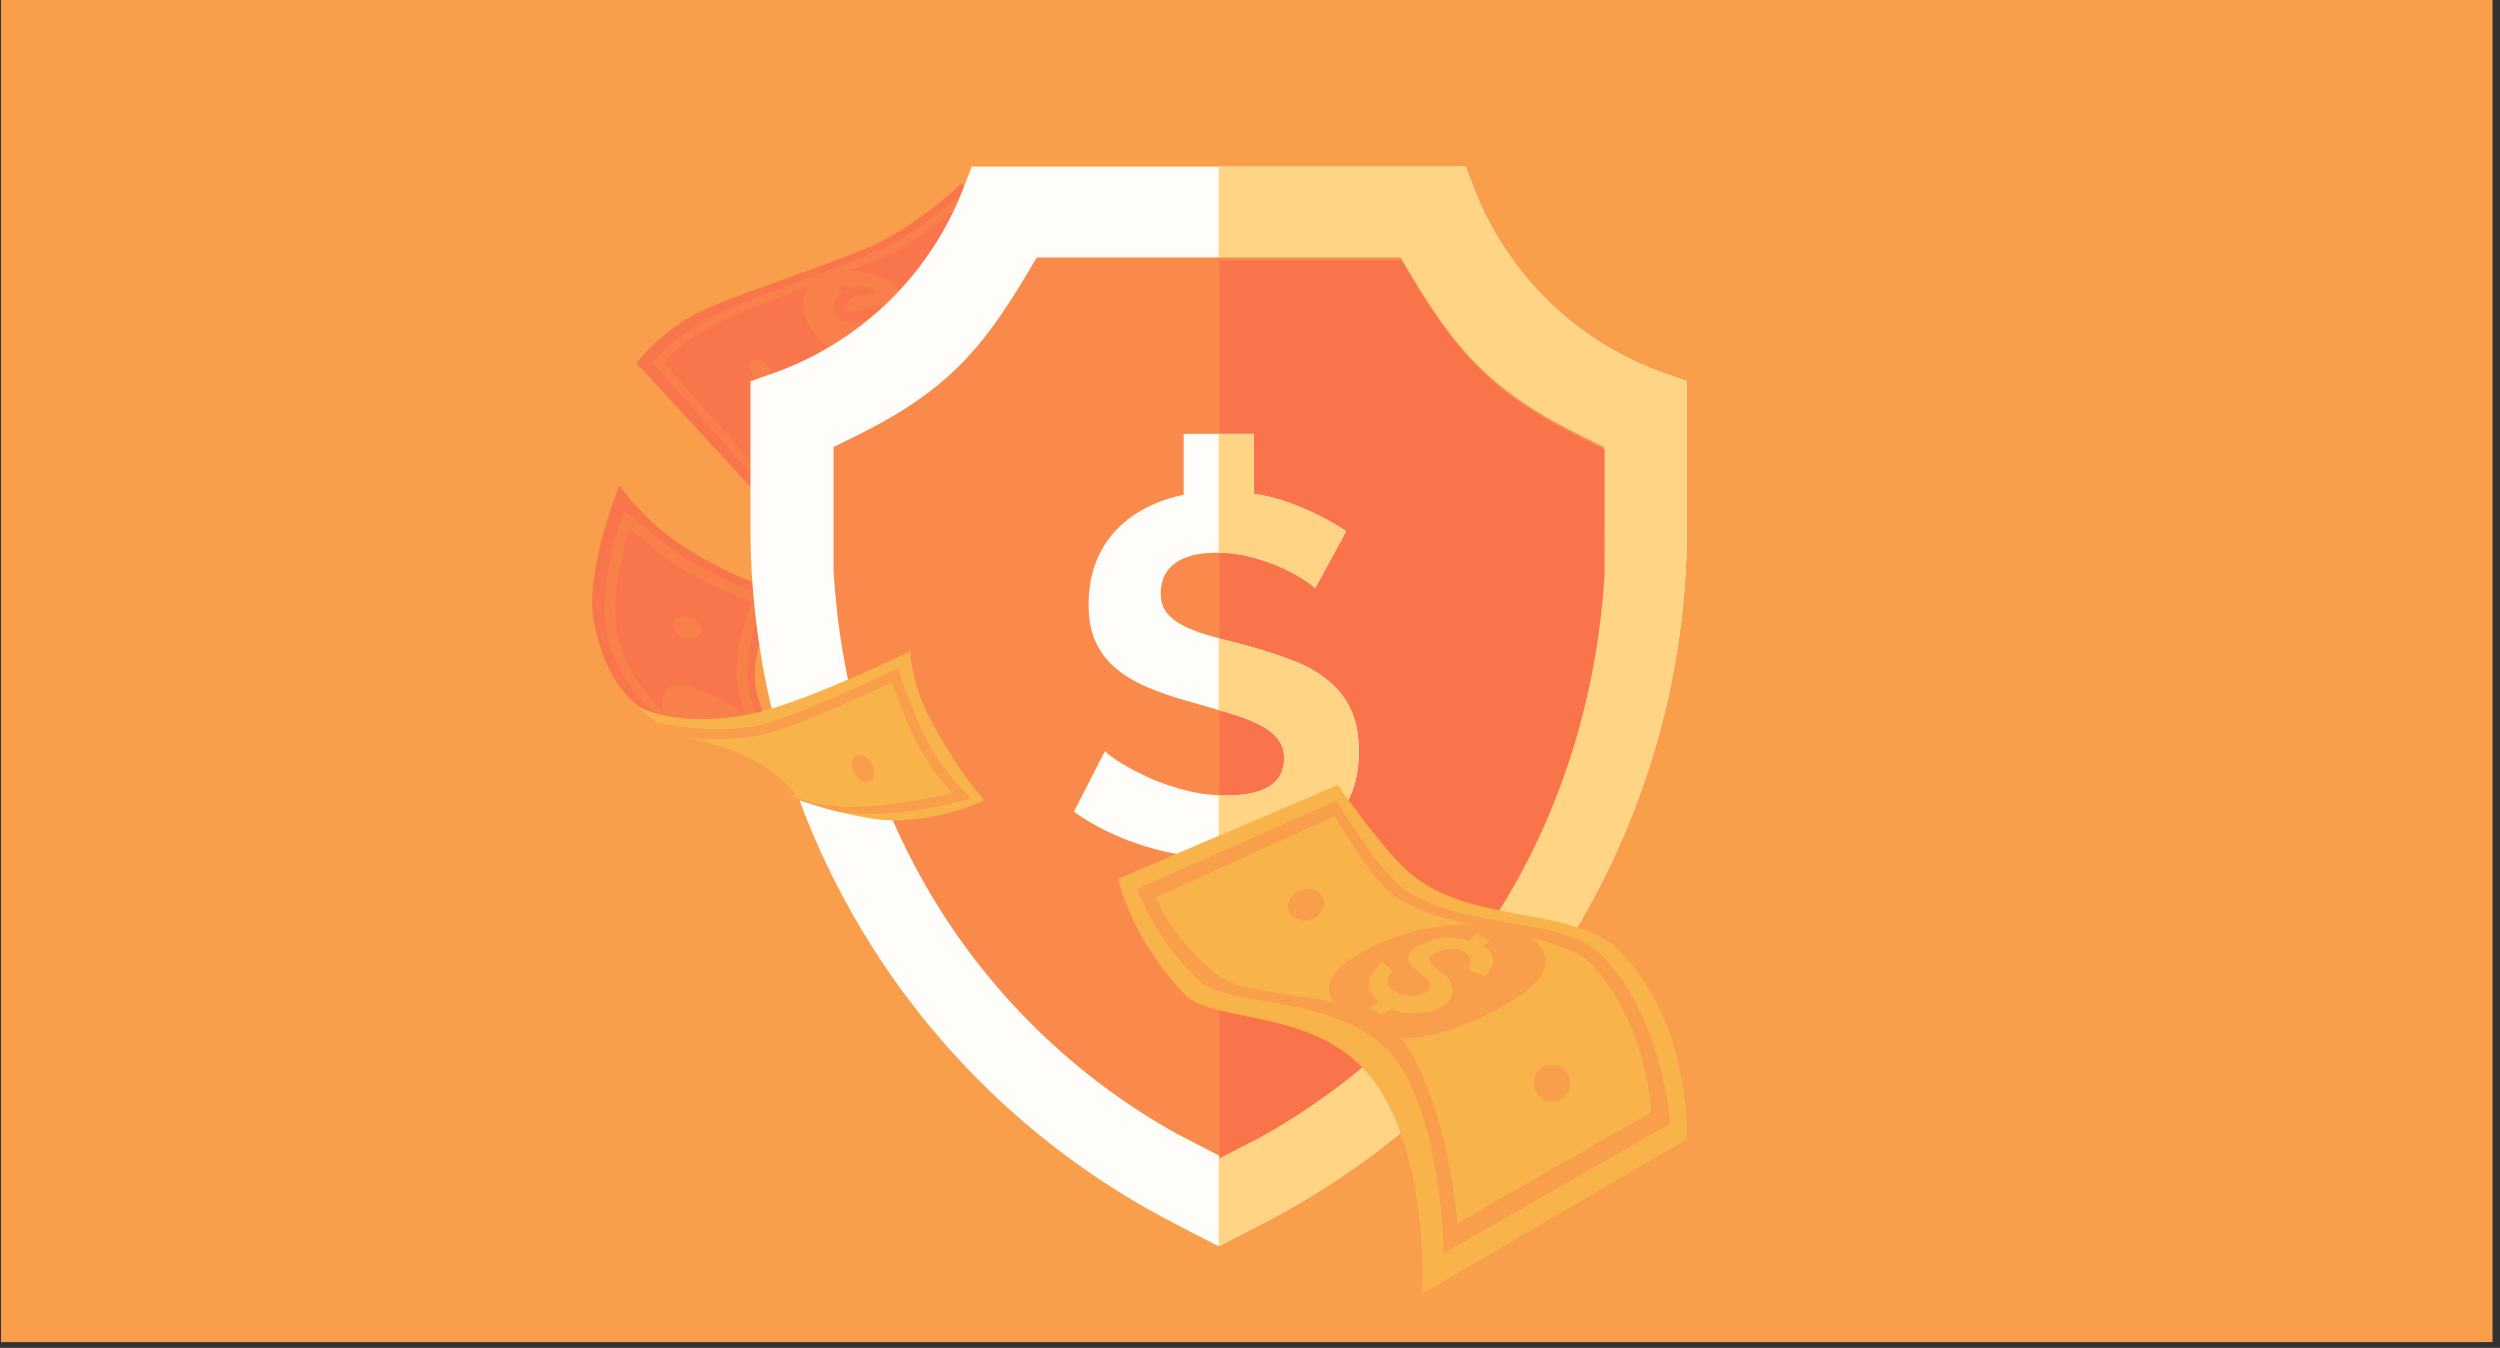
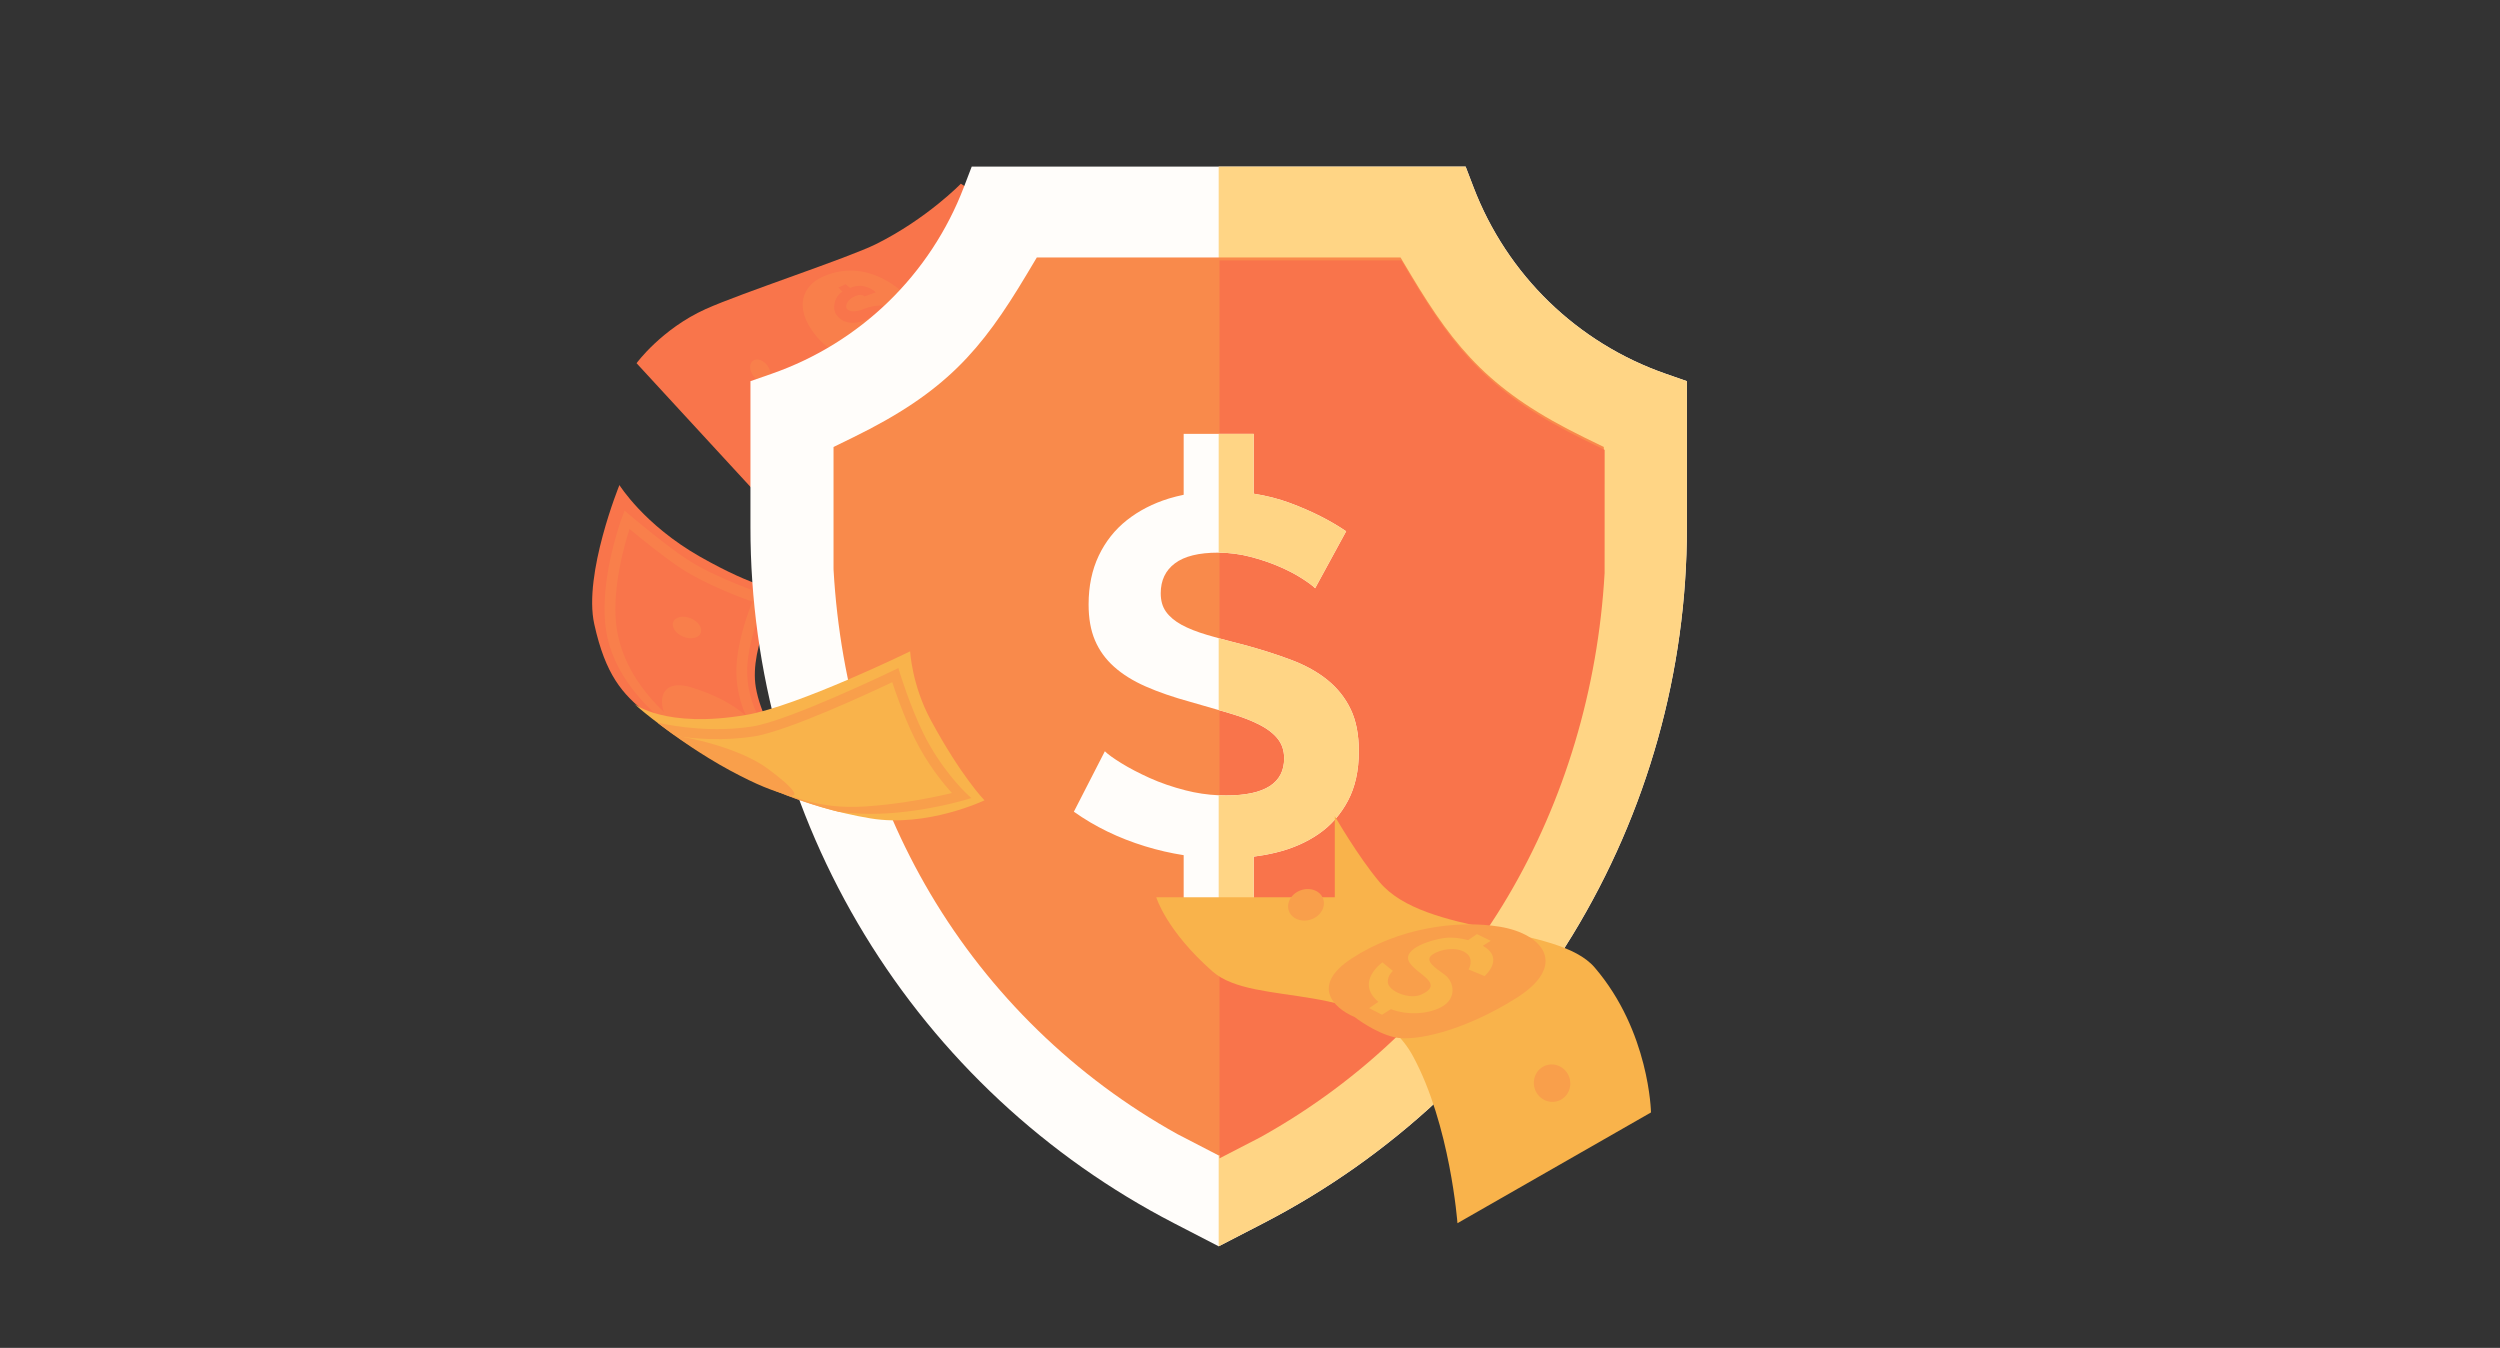
<svg xmlns="http://www.w3.org/2000/svg" width="332" height="179" viewBox="0 0 332 179" fill="none">
  <rect x="0" y="0" width="332" height="179" fill="#333333" stroke="none" />
-   <rect width="330.872" height="178.23" transform="translate(0.134)" fill="#F99F4B" />
  <path d="M108.329 104.985L87.707 96.105L85.843 94.708C82.673 92.168 80.418 89.681 78.915 82.866C77.453 76.237 82.259 64.416 82.259 64.416C82.259 64.416 85.535 69.698 92.938 73.913C100.341 78.129 103.762 78.446 103.762 78.446C103.762 78.446 99.432 85.781 100.375 91.292C101.55 98.159 108.329 104.984 108.329 104.984L108.329 104.985Z" fill="#F9754B" />
  <path d="M82.94 67.815L82.582 68.772C82.554 68.849 81.871 70.685 81.252 73.328C80.417 76.891 80.118 80.064 80.365 82.759C80.862 88.197 84.377 93.299 90.811 97.92L91.403 97.216C85.323 92.848 82.255 87.632 81.797 82.628C81.363 77.871 82.899 72.424 83.6 70.248C85.103 71.494 88.361 74.143 90.563 75.56C93.75 77.61 98.179 79.285 99.913 79.904C99.362 81.285 98.22 84.429 97.88 87.502C97.494 90.994 98.431 93.787 99.286 95.514C100.216 97.395 101.242 98.451 101.286 98.495L102.312 97.487C102.304 97.479 101.378 96.518 100.55 94.826C99.449 92.576 99.032 90.165 99.309 87.66C99.728 83.874 101.51 79.805 101.528 79.765L101.848 79.042L101.098 78.792C101.039 78.772 95.146 76.797 91.342 74.35C88.537 72.546 83.77 68.515 83.722 68.474L82.942 67.813L82.94 67.815Z" fill="#F97F4B" />
  <path d="M89.303 96.281C87.488 94.894 86.673 89.71 91.868 91.302C97.503 93.029 99.994 95.698 101.21 97.33C102.426 98.962 94.246 98.487 94.246 98.487L89.302 96.28L89.303 96.281Z" fill="#F97F4B" />
  <path d="M91.729 82.11C90.723 81.698 89.683 81.91 89.407 82.585C89.131 83.259 89.722 84.139 90.728 84.552C91.734 84.964 92.773 84.751 93.05 84.077C93.326 83.403 92.735 82.522 91.729 82.11Z" fill="#F97F4B" />
  <path d="M84.534 48.232C84.534 48.232 87.871 43.68 93.704 41.047C98.438 38.911 112.643 34.258 116.344 32.413C123.109 29.039 127.604 24.396 127.604 24.396L145.566 36.077C145.566 36.077 141.727 40.535 136.626 44.055C131.46 47.621 117.919 49.144 111.111 54.332C106.703 57.691 101.517 66.674 101.517 66.674L84.534 48.232Z" fill="#F9754B" />
-   <path d="M100.882 64.197L86.762 48.26L86.981 47.915C87.076 47.765 89.383 44.219 96.746 41.025C99.05 40.025 102.385 38.774 105.916 37.449C110.573 35.702 115.388 33.895 118.021 32.588C121.764 30.729 127.379 26.024 127.435 25.977L127.741 25.719L144.107 36.196L143.7 36.671C143.662 36.715 142.745 37.781 140.983 39.288C139.364 40.672 136.693 42.705 133.161 44.53C130.015 46.155 126.695 47.046 123.181 47.989C118.266 49.308 113.184 50.672 108.65 54.228C105.244 56.9 101.303 63.49 101.264 63.557L100.883 64.197L100.882 64.197ZM88.14 48.175L100.714 62.367C101.81 60.609 105.017 55.694 107.978 53.371C112.687 49.678 117.879 48.285 122.899 46.938C126.355 46.01 129.619 45.134 132.661 43.562C137.95 40.83 141.313 37.604 142.447 36.425L127.826 27.065C126.578 28.094 121.894 31.878 118.504 33.561C115.822 34.894 110.98 36.71 106.298 38.467C102.78 39.787 99.458 41.034 97.179 42.022C93.51 43.614 91.18 45.291 89.874 46.417C88.976 47.191 88.424 47.818 88.14 48.174L88.14 48.175Z" fill="#F97F4B" />
  <path d="M109.129 36.812C106.796 37.881 105.219 40.683 108.328 44.55C111.437 48.417 117.545 49.352 120.252 48.493C122.958 47.633 123.86 42.831 121.314 40.152C118.769 37.472 114.421 34.387 109.128 36.811L109.129 36.812Z" fill="#F97F4B" />
  <path d="M101.892 48.519C102.433 49.239 102.458 50.134 101.947 50.518C101.436 50.901 100.584 50.628 100.043 49.907C99.502 49.187 99.478 48.292 99.988 47.908C100.499 47.525 101.352 47.798 101.892 48.519Z" fill="#F97F4B" />
  <path d="M131.146 34.207C131.789 34.838 131.948 35.719 131.5 36.175C131.053 36.631 130.169 36.489 129.526 35.858C128.883 35.227 128.724 34.346 129.172 33.889C129.619 33.433 130.503 33.576 131.146 34.207Z" fill="#F97F4B" />
  <path d="M117.949 46.407L119.281 45.824L118.654 45.145C120.507 44.219 120.603 42.842 119.595 41.665C118.241 40.086 115.891 40.583 114.967 40.946C114.043 41.309 113.209 41.532 112.604 41.143C112.105 40.822 112.456 39.926 113.248 39.483C114.417 38.829 114.806 39.367 114.806 39.367L116.303 38.817C116.303 38.817 114.847 37.361 112.902 38.237L112.295 37.739L111.341 38.19L111.876 38.725C110.721 39.44 110.536 41.019 111.036 41.749C112.19 43.435 114.316 42.841 115.143 42.399C116.132 41.871 117.039 41.761 117.425 42.099C118.645 43.167 117.979 43.764 116.898 44.266C115.44 44.942 114.845 44.027 114.845 44.027L112.739 45.022C112.739 45.022 113.388 47.006 117.411 45.708L117.948 46.407L117.949 46.407Z" fill="#F9754B" />
  <path d="M224.02 50.619V70.06C224.02 89.138 218.778 107.836 208.856 124.133C198.938 140.43 184.736 153.674 167.789 162.435L161.84 165.51L155.891 162.435C138.945 153.674 124.743 140.43 114.824 124.133C104.902 107.836 99.66 89.138 99.66 70.06V50.619L102.467 49.64C114.25 45.532 123.56 36.486 128.013 24.821L129.043 22.129H194.638L195.667 24.821C200.12 36.486 209.431 45.532 221.213 49.64L224.02 50.619Z" fill="#FFFDFA" />
  <path d="M224.02 50.619V70.06C224.02 89.138 218.778 107.836 208.856 124.133C198.938 140.43 184.735 153.674 167.789 162.435L161.84 165.51V22.129H194.637L195.668 24.821C200.12 36.486 209.431 45.532 221.214 49.64L224.02 50.619Z" fill="#FFD585" />
  <path d="M212.987 59.358L212.981 75.719C212.107 91.08 207.666 105.932 200.139 118.665C192.24 132.022 180.89 143.07 167.317 150.61L167.194 150.678L161.839 153.444L156.362 150.61C142.789 143.07 131.439 132.022 123.541 118.665C116.013 105.932 111.573 91.08 110.699 75.719L110.693 75.456V59.358L113.29 58.089C125.532 52.102 130.293 46.575 136.339 36.451L137.688 34.193H185.991L187.34 36.451C193.387 46.575 198.146 52.102 210.389 58.089L212.987 59.358Z" fill="#F98A4B" />
  <path d="M213.098 59.743L213.092 76.104C212.218 91.465 207.778 106.317 200.251 119.05C192.352 132.407 181.002 143.454 167.429 150.995L167.305 151.063L161.951 153.829V34.578H186.103L187.452 36.836C193.498 46.96 198.258 52.487 210.501 58.473L213.098 59.743Z" fill="#F9744B" />
  <path d="M180.453 99.768C180.453 102.331 179.968 104.522 179.002 106.344C178.035 108.166 176.73 109.638 175.091 110.764C173.448 111.888 171.557 112.709 169.423 113.223C168.466 113.456 167.486 113.633 166.488 113.763V121.126H157.191V113.567C155.468 113.298 153.754 112.905 152.053 112.381C148.545 111.302 145.396 109.775 142.609 107.794L146.725 99.768C147.128 100.171 147.86 100.7 148.916 101.351C149.973 102.005 151.219 102.656 152.661 103.31C154.098 103.96 155.697 104.512 157.451 104.961C158.883 105.327 160.345 105.547 161.839 105.613C162.174 105.631 162.509 105.637 162.846 105.637C167.972 105.637 170.536 103.995 170.536 100.71C170.536 99.678 170.244 98.801 169.662 98.082C169.076 97.363 168.242 96.731 167.163 96.192C166.085 95.652 164.781 95.156 163.253 94.707C162.797 94.573 162.326 94.434 161.839 94.295C160.689 93.96 159.453 93.6 158.124 93.223C155.83 92.593 153.841 91.909 152.155 91.165C150.47 90.424 149.062 89.547 147.937 88.534C146.812 87.523 145.969 86.355 145.408 85.026C144.844 83.703 144.566 82.116 144.566 80.272C144.566 77.842 145.015 75.685 145.913 73.794C146.812 71.907 148.061 70.333 149.657 69.072C151.253 67.814 153.11 66.859 155.223 66.205C155.865 66.01 156.521 65.846 157.191 65.707V57.615H166.488V65.564C168.186 65.828 169.807 66.239 171.347 66.813C174.179 67.87 176.653 69.118 178.766 70.556L174.65 78.111C174.338 77.799 173.764 77.371 172.93 76.832C172.1 76.293 171.087 75.763 169.897 75.245C168.704 74.728 167.411 74.291 166.017 73.931C164.644 73.578 163.253 73.398 161.839 73.392H161.768C159.205 73.392 157.293 73.863 156.032 74.809C154.773 75.751 154.145 77.08 154.145 78.788C154.145 79.776 154.38 80.598 154.854 81.248C155.325 81.901 156.01 82.475 156.908 82.972C157.81 83.464 158.945 83.913 160.317 84.319C160.798 84.462 161.306 84.607 161.839 84.754C162.828 85.028 163.903 85.31 165.071 85.602C167.411 86.232 169.535 86.907 171.446 87.626C173.359 88.345 174.976 89.243 176.305 90.322C177.632 91.403 178.655 92.696 179.374 94.202C180.093 95.708 180.453 97.565 180.453 99.768Z" fill="#FFFDFA" />
  <path d="M166.017 73.931C164.645 73.578 163.254 73.398 161.84 73.392V57.615H166.488V65.564C168.187 65.828 169.808 66.239 171.348 66.813C174.18 67.87 176.653 69.118 178.767 70.556L174.651 78.111C174.339 77.799 173.765 77.371 172.931 76.832C172.101 76.293 171.087 75.763 169.897 75.245C168.705 74.728 167.412 74.291 166.017 73.931Z" fill="#FFD585" />
  <path d="M180.453 99.766C180.453 102.329 179.969 104.52 179.003 106.342C178.036 108.164 176.731 109.636 175.092 110.762C173.449 111.887 171.558 112.707 169.424 113.222C168.466 113.454 167.487 113.631 166.488 113.762V121.124H161.84V105.611C162.175 105.629 162.509 105.635 162.847 105.635C167.973 105.635 170.536 103.994 170.536 100.708C170.536 99.677 170.245 98.799 169.662 98.08C169.077 97.361 168.242 96.729 167.164 96.191C166.085 95.651 164.781 95.154 163.254 94.705C162.797 94.572 162.326 94.433 161.84 94.294V84.752C162.829 85.027 163.904 85.309 165.072 85.601C167.412 86.23 169.535 86.906 171.447 87.625C173.36 88.344 174.977 89.242 176.306 90.32C177.633 91.401 178.656 92.694 179.375 94.2C180.094 95.706 180.453 97.563 180.453 99.766Z" fill="#FFD585" />
  <path d="M84.213 93.466C84.213 93.466 88.301 96.779 99.068 94.949C105.945 93.781 120.866 86.498 120.866 86.498C120.866 86.498 121.09 90.971 123.599 95.614C127.676 103.158 130.739 106.284 130.739 106.284C130.739 106.284 123.124 109.921 115.634 108.688C97.571 105.717 84.214 93.465 84.214 93.465L84.213 93.466Z" fill="#F9B34B" />
  <path d="M128.148 105.184L128.989 105.985L127.874 106.311C127.591 106.393 120.88 108.33 114.341 108.057C113.388 108.017 112.4 107.934 111.408 107.821C108.198 107.027 105.173 105.971 102.388 104.79C105.292 105.742 108.758 107.479 114.772 107.108C119.577 106.811 124.252 105.843 126.413 105.31C125.27 104.056 123.14 101.471 121.424 97.982C120.054 95.192 118.953 92.009 118.489 90.594C115.589 91.971 104.631 97.079 100.153 97.791C96.19 98.422 92.315 98.123 89.763 97.762C89.721 97.756 89.731 97.75 89.689 97.744C88.74 97.089 88.025 96.515 87.303 95.968C89.831 96.513 94.758 97.294 99.942 96.469C104.822 95.692 118.465 89.121 118.602 89.055L119.304 88.716L119.533 89.462C119.546 89.505 120.885 93.849 122.626 97.391C124.934 102.087 128.115 105.153 128.147 105.184L128.148 105.184Z" fill="#F99F4B" />
  <path d="M89.689 97.743C91.001 97.809 98.1 99.247 101.926 102.057C105.751 104.867 106.338 106.082 104.47 105.543C102.602 105.002 100.751 104.364 96.939 102.313C93.128 100.261 89.689 97.743 89.689 97.743V97.743Z" fill="#F99F4B" />
-   <path d="M115.748 101.375C115.194 100.439 114.237 99.981 113.61 100.352C112.983 100.723 112.923 101.783 113.476 102.718C114.03 103.654 114.987 104.111 115.615 103.74C116.242 103.369 116.302 102.31 115.748 101.375Z" fill="#F99F4B" />
-   <path d="M148.494 116.695C148.494 116.695 149.96 124.179 157.176 131.918C161.382 136.431 176.541 133.206 183.647 145.384C189.887 156.078 188.828 171.828 188.828 171.828L224.007 151.292C224.007 151.292 224.73 136.471 215.363 126.562C209.018 119.852 194.502 123.224 186.357 115.147C182.666 111.486 177.658 104.244 177.658 104.244L148.493 116.694L148.494 116.695Z" fill="#F9B34B" />
-   <path d="M151.081 118.004C151.081 118.004 152.901 124.21 159.376 130.368C163.174 133.981 180.167 131.715 186.237 142.012C191.567 151.055 191.741 166.424 191.741 166.424L221.789 149.225C221.789 149.225 220.869 135.341 212.853 126.971C207.423 121.301 192.126 123.762 185.155 116.94C181.995 113.849 177.469 106.357 177.469 106.357L151.082 118.004H151.081Z" fill="#F99F4B" />
-   <path d="M153.553 119.157C153.553 119.157 154.849 123.567 161.02 129.006C166.606 133.931 182.038 129.895 187.655 140.28C192.588 149.401 193.551 162.44 193.551 162.44L219.252 147.732C219.252 147.732 219.07 136.986 211.765 128.475C206.818 122.711 189.258 124.346 183.209 117.146C180.281 113.661 177.26 108.381 177.26 108.381L153.553 119.157V119.157Z" fill="#F9B34B" />
+   <path d="M153.553 119.157C153.553 119.157 154.849 123.567 161.02 129.006C166.606 133.931 182.038 129.895 187.655 140.28C192.588 149.401 193.551 162.44 193.551 162.44L219.252 147.732C219.252 147.732 219.07 136.986 211.765 128.475C206.818 122.711 189.258 124.346 183.209 117.146C180.281 113.661 177.26 108.381 177.26 108.381V119.157Z" fill="#F9B34B" />
  <path d="M179.899 135.068C176.979 133.826 174.096 130.829 179.497 127.288C185.696 123.223 193.51 122.124 199.224 123.077C204.938 124.031 208.344 128.198 201.264 132.608C194.184 137.017 187.797 138.356 185.174 137.747C182.551 137.139 179.9 135.068 179.9 135.068H179.899Z" fill="#F99F4B" />
  <path d="M175.724 119.382C176.089 120.456 175.363 121.675 174.101 122.106C172.837 122.536 171.518 122.013 171.152 120.939C170.787 119.864 171.513 118.645 172.776 118.215C174.039 117.785 175.359 118.308 175.724 119.382Z" fill="#F99F4B" />
  <path d="M208.401 143.067C208.845 144.371 208.182 145.777 206.919 146.206C205.657 146.637 204.273 145.927 203.828 144.623C203.385 143.319 204.048 141.913 205.311 141.483C206.573 141.053 207.957 141.762 208.401 143.067Z" fill="#F99F4B" />
  <path d="M196.916 125.6L197.967 124.942L196.136 124.049L194.974 124.846C194 124.591 193.001 124.477 192.27 124.523C190.436 124.641 186.007 125.952 187.182 127.823C188.196 129.438 191.914 130.617 188.743 132.081C187.225 132.782 184.381 131.673 184.303 130.447C184.245 129.53 184.978 128.942 184.978 128.942L183.583 127.801C183.583 127.801 179.927 130.376 183.034 133.038C183.037 133.041 183.04 133.043 183.043 133.045L181.825 133.88L183.532 134.757L184.717 134.015C186.835 134.833 189.579 134.719 191.411 133.738C193.547 132.593 193.088 130.34 191.863 129.449C190.638 128.559 189.072 127.573 190.209 126.784C191.347 125.996 193.432 125.708 194.641 126.522C195.851 127.335 195.037 128.746 195.037 128.746L197.148 129.625C197.148 129.625 198.88 128.155 198.107 126.69C197.886 126.271 197.457 125.905 196.915 125.598L196.916 125.6Z" fill="#F9B34B" />
</svg>